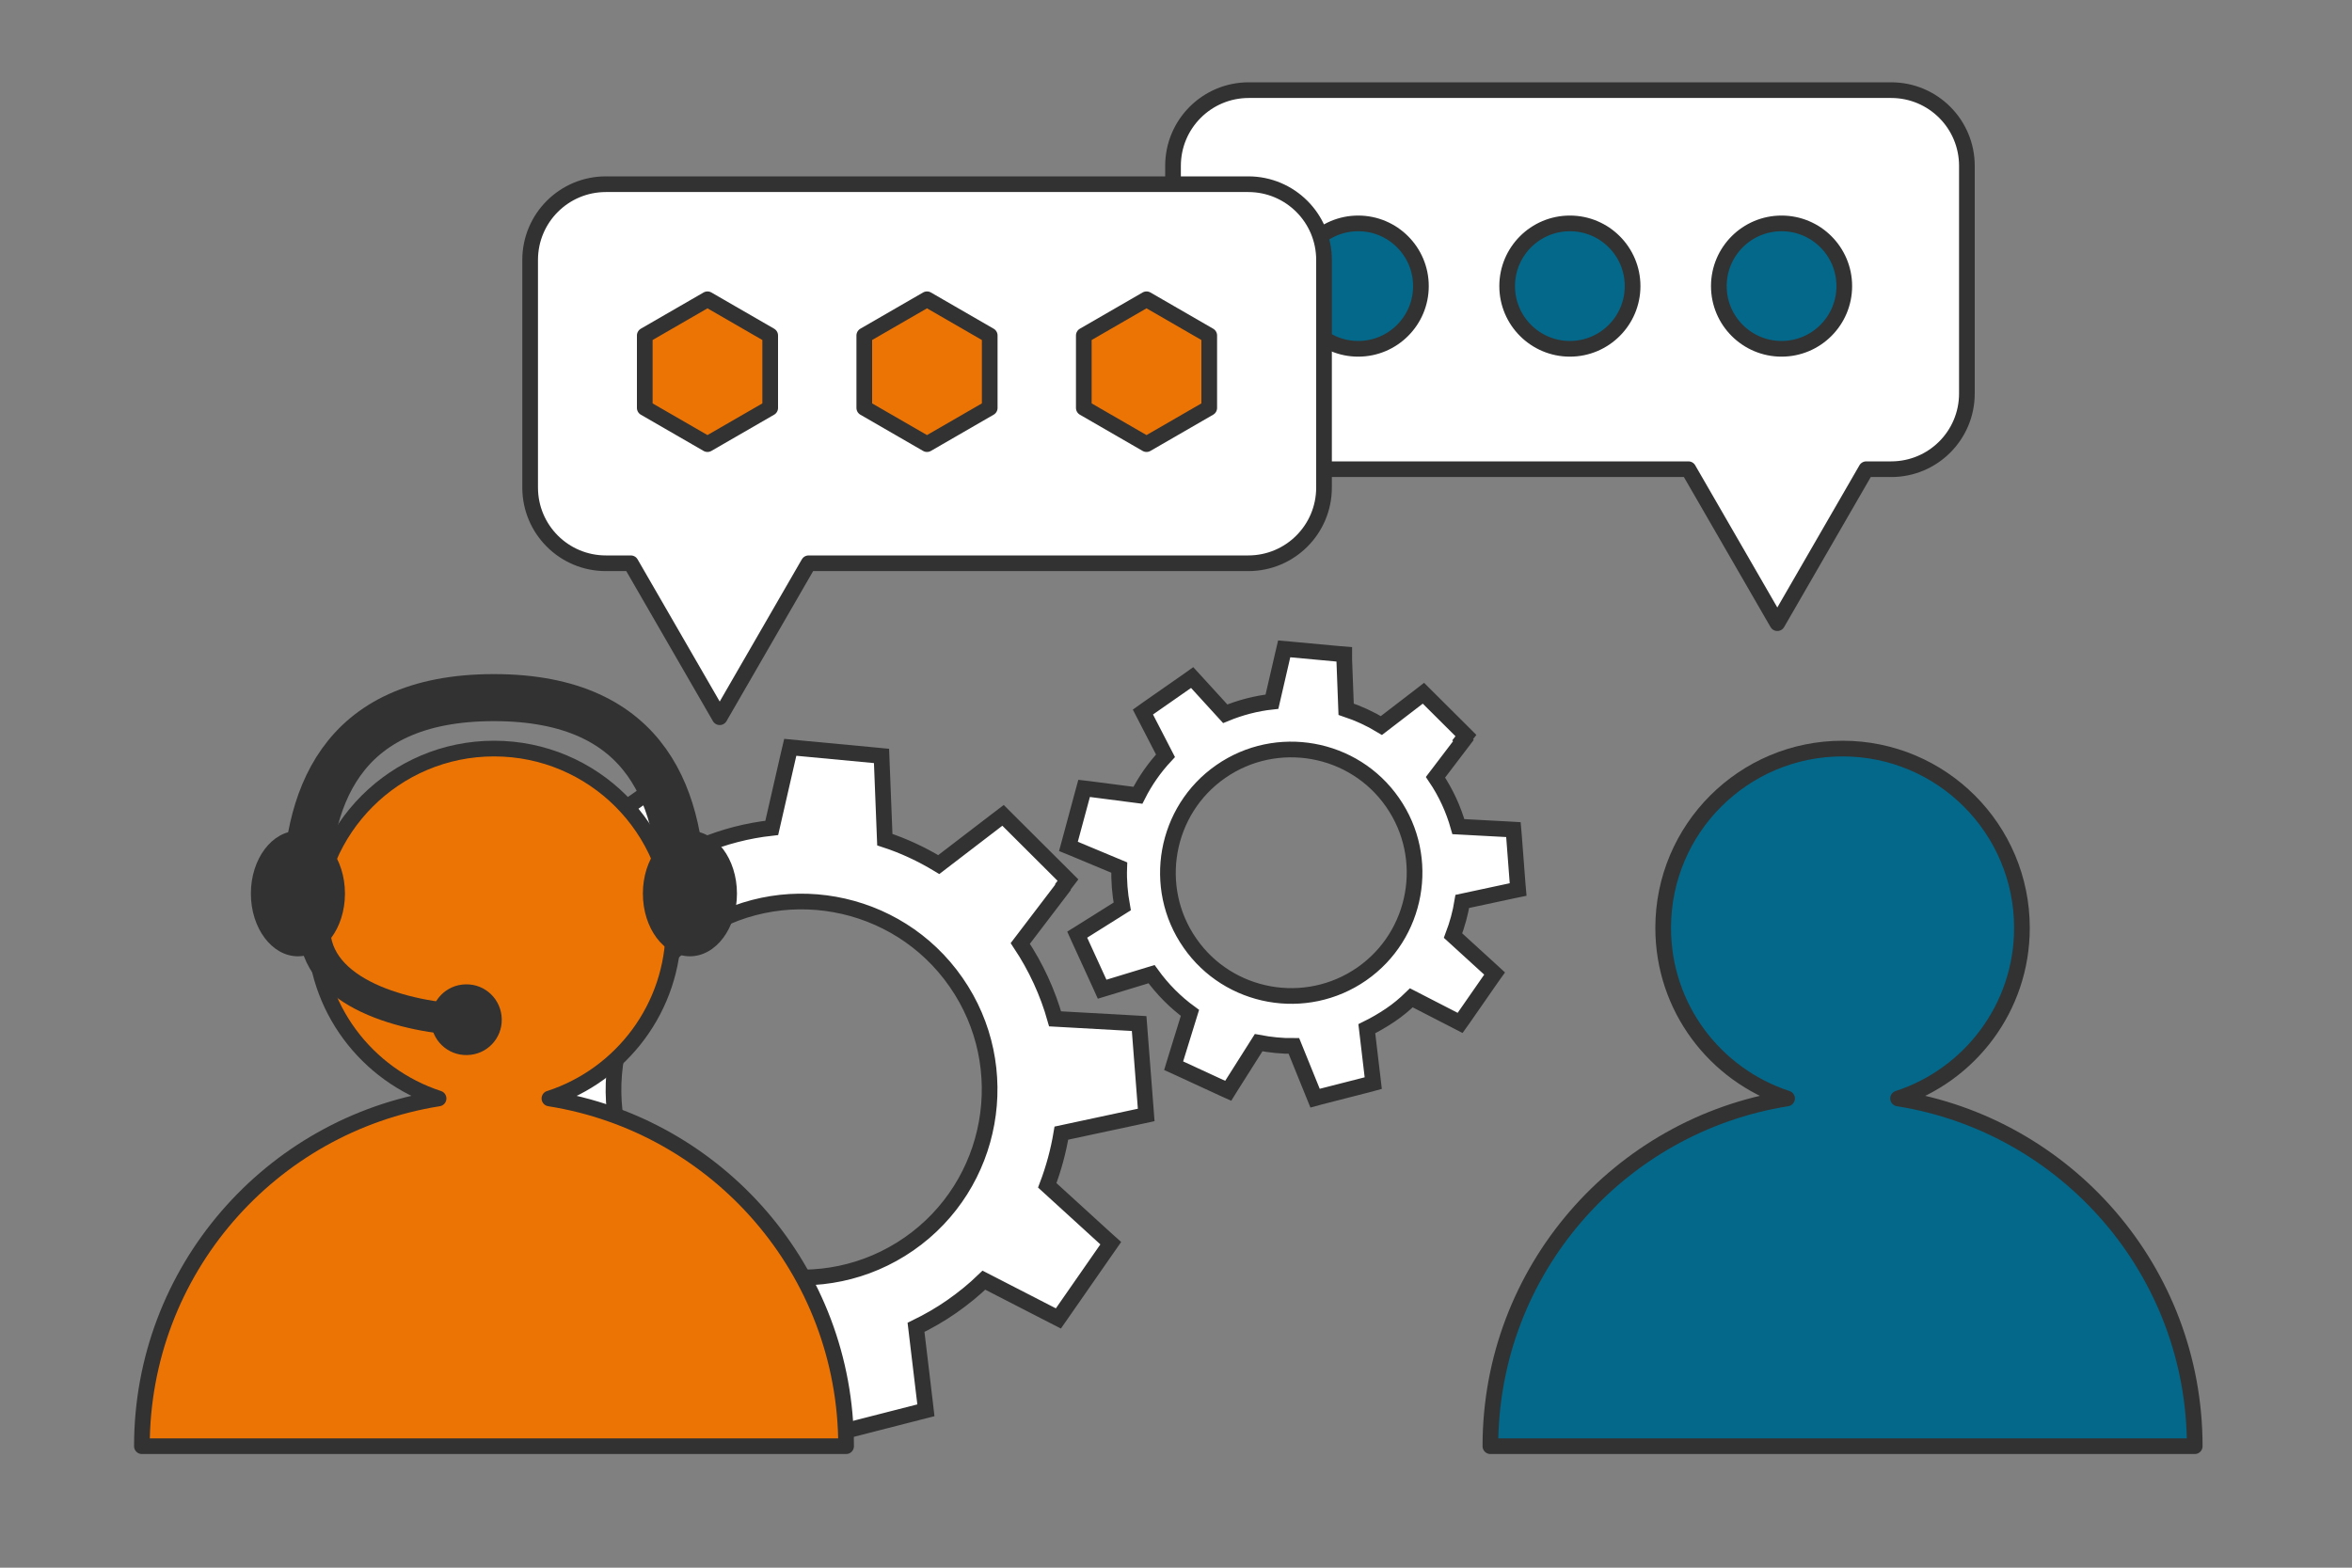
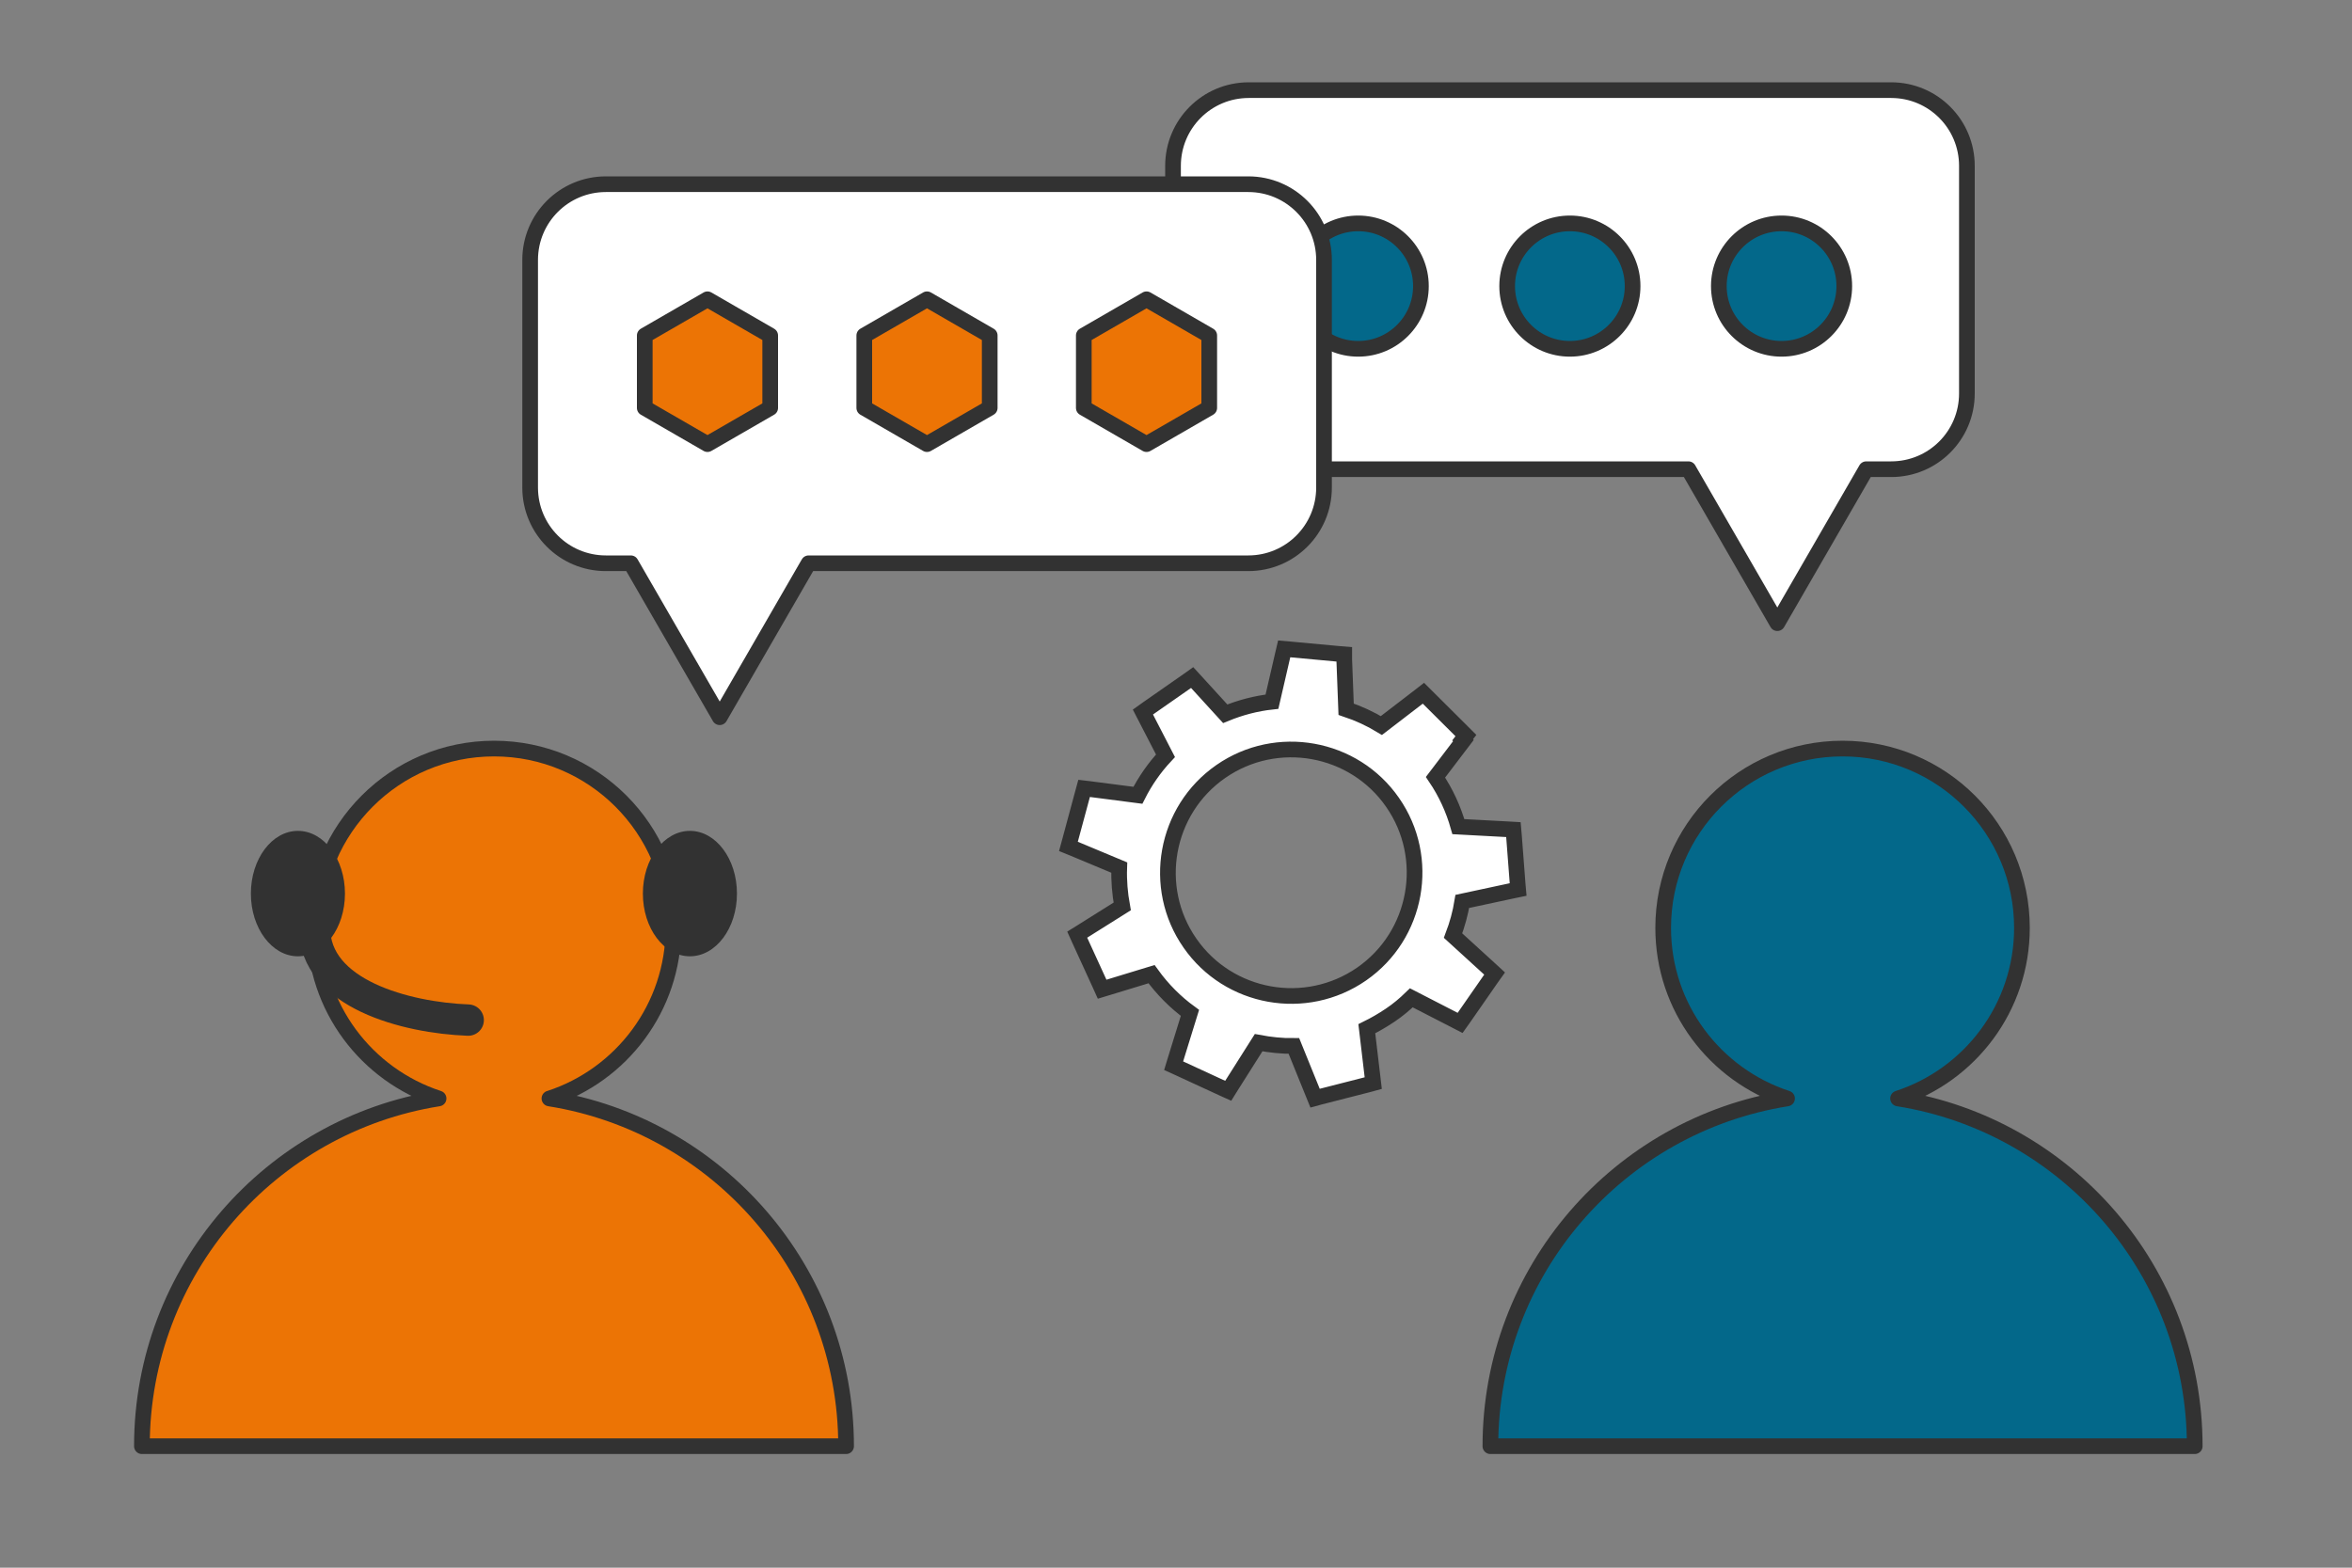
<svg xmlns="http://www.w3.org/2000/svg" id="uuid-84904652-081a-41c2-92bd-05155de0e2e8" width="150" height="100" viewBox="0 0 150 100">
  <rect x="0" y="0" width="150" height="100" fill="#808080" stroke="none" />
  <defs>
    <style>.uuid-b09a548f-3a05-40ff-b725-3cbf904023fb,.uuid-9f7f8b2b-8fe6-40ca-bc2f-6a8c6fa1af16{fill:#fff;}.uuid-b09a548f-3a05-40ff-b725-3cbf904023fb,.uuid-9f7f8b2b-8fe6-40ca-bc2f-6a8c6fa1af16,.uuid-37326ed2-2df0-46fc-81c3-dc23a28bdf10,.uuid-de30fa78-d3e7-45c2-a55f-e37a8b1d3c05,.uuid-4ebeeb9c-e8a8-4261-9762-ecadc7583ed0,.uuid-2d040d0f-6dd8-45b2-a219-cf675ecbf17b{stroke:#323232;}.uuid-b09a548f-3a05-40ff-b725-3cbf904023fb,.uuid-37326ed2-2df0-46fc-81c3-dc23a28bdf10,.uuid-de30fa78-d3e7-45c2-a55f-e37a8b1d3c05,.uuid-4ebeeb9c-e8a8-4261-9762-ecadc7583ed0{stroke-linejoin:round;}.uuid-b09a548f-3a05-40ff-b725-3cbf904023fb,.uuid-37326ed2-2df0-46fc-81c3-dc23a28bdf10,.uuid-de30fa78-d3e7-45c2-a55f-e37a8b1d3c05,.uuid-4ebeeb9c-e8a8-4261-9762-ecadc7583ed0,.uuid-2d040d0f-6dd8-45b2-a219-cf675ecbf17b{stroke-linecap:round;}.uuid-9f7f8b2b-8fe6-40ca-bc2f-6a8c6fa1af16,.uuid-2d040d0f-6dd8-45b2-a219-cf675ecbf17b{stroke-miterlimit:10;}.uuid-15039031-aa2c-492a-bbcd-6e5f0179309f{fill:#323232;}.uuid-37326ed2-2df0-46fc-81c3-dc23a28bdf10{stroke-width:2px;}.uuid-37326ed2-2df0-46fc-81c3-dc23a28bdf10,.uuid-2d040d0f-6dd8-45b2-a219-cf675ecbf17b{fill:none;}.uuid-de30fa78-d3e7-45c2-a55f-e37a8b1d3c05{fill:#03688a;}.uuid-4ebeeb9c-e8a8-4261-9762-ecadc7583ed0{fill:#ec7405;}.uuid-2d040d0f-6dd8-45b2-a219-cf675ecbf17b{stroke-width:3px;}</style>
  </defs>
  <g>
-     <path class="uuid-9f7f8b2b-8fe6-40ca-bc2f-6a8c6fa1af16" d="M67.79,56.56l.32-.42-.37-.37-3.4-3.39-.37-.37-.42,.32-3.68,2.82c-1.09-.66-2.24-1.2-3.44-1.59l-.19-4.82-.02-.52-.52-.05-4.78-.45-.52-.05-.12,.51-1.06,4.63c-1.54,.17-3.07,.56-4.54,1.18l-2.87-3.14-.35-.39-.43,.3-3.94,2.74-.43,.3,.24,.47,1.94,3.78c-1.09,1.16-1.98,2.46-2.68,3.84l-4.71-.62-.52-.07-.14,.51-1.25,4.64-.14,.51,.48,.2,4.45,1.86c-.05,1.26,.05,2.53,.3,3.78l-3.93,2.47-.44,.28,.22,.48,1.99,4.37,.22,.48,.5-.15,4.29-1.31c1.06,1.48,2.33,2.74,3.73,3.76l-1.44,4.63-.16,.5,.48,.22,4.36,2.02,.48,.22,.28-.44,2.69-4.23c1.13,.22,2.28,.33,3.43,.32l1.85,4.6,.2,.49,.51-.13,4.65-1.19,.51-.13-.06-.52-.57-4.77c.78-.38,1.55-.82,2.28-1.33s1.42-1.07,2.05-1.68l4.28,2.2,.47,.24,.3-.43,2.74-3.94,.3-.43-.39-.35-3.66-3.34c.41-1.08,.71-2.19,.9-3.33l4.9-1.05,.51-.11-.04-.52-.37-4.79-.04-.52-.52-.03-4.84-.27c-.47-1.67-1.21-3.29-2.22-4.81l2.72-3.57Zm-26.52,19.79c-3.78-5.43-2.43-12.93,3-16.7,5.43-3.78,12.93-2.43,16.7,3,3.78,5.43,2.43,12.93-3,16.7s-12.93,2.43-16.7-3Z" />
    <path class="uuid-9f7f8b2b-8fe6-40ca-bc2f-6a8c6fa1af16" d="M93.28,47.19l.21-.27-.24-.24-2.23-2.22-.24-.24-.27,.21-2.41,1.85c-.71-.43-1.47-.78-2.25-1.04l-.12-3.16v-.34s-.36-.03-.36-.03l-3.13-.29-.34-.03-.08,.34-.7,3.03c-1.01,.11-2.01,.37-2.98,.77l-1.88-2.06-.23-.25-.28,.2-2.58,1.8-.28,.2,.16,.31,1.28,2.48c-.71,.76-1.3,1.61-1.76,2.52l-3.09-.4-.34-.04-.09,.33-.82,3.04-.09,.33,.32,.13,2.92,1.22c-.03,.83,.04,1.66,.19,2.48l-2.58,1.62-.29,.18,.14,.31,1.31,2.86,.14,.31,.33-.1,2.82-.86c.7,.97,1.53,1.8,2.45,2.47l-.94,3.04-.1,.33,.31,.14,2.86,1.32,.31,.14,.18-.29,1.76-2.78c.74,.14,1.49,.22,2.25,.21l1.22,3.01,.13,.32,.33-.09,3.05-.78,.33-.09-.04-.34-.37-3.13c.51-.25,1.01-.54,1.5-.87s.93-.7,1.34-1.1l2.8,1.44,.31,.16,.2-.28,1.8-2.59,.2-.28-.25-.23-2.4-2.19c.27-.71,.47-1.44,.59-2.18l3.22-.69,.34-.07-.03-.34-.24-3.14-.03-.34-.34-.02-3.17-.17c-.31-1.1-.79-2.16-1.46-3.15l1.78-2.34Zm-17.39,12.97c-2.48-3.56-1.59-8.48,1.97-10.95s8.48-1.59,10.95,1.97c2.48,3.56,1.59,8.48-1.97,10.95s-8.48,1.59-10.95-1.97Z" />
  </g>
-   <path class="uuid-2d040d0f-6dd8-45b2-a219-cf675ecbf17b" d="M43.5,57.5c0-6.32-2-13-12-13s-12,6.68-12,13" />
  <g>
    <path class="uuid-b09a548f-3a05-40ff-b725-3cbf904023fb" d="M79.64,5.75h40.97c2.67,0,4.83,2.16,4.83,4.83v14.52c0,2.67-2.16,4.83-4.83,4.83h-1.59s-5.67,9.82-5.67,9.82l-5.67-9.82h-28.04c-2.67,0-4.83-2.16-4.83-4.83V10.58c0-2.67,2.16-4.83,4.83-4.83Z" />
    <g>
      <circle class="uuid-de30fa78-d3e7-45c2-a55f-e37a8b1d3c05" cx="113.62" cy="18.25" r="4" />
      <circle class="uuid-de30fa78-d3e7-45c2-a55f-e37a8b1d3c05" cx="100.12" cy="18.25" r="4" />
      <circle class="uuid-de30fa78-d3e7-45c2-a55f-e37a8b1d3c05" cx="86.62" cy="18.25" r="4" />
    </g>
  </g>
  <path class="uuid-de30fa78-d3e7-45c2-a55f-e37a8b1d3c05" d="M121.05,70.07c4.58-1.49,7.9-5.8,7.9-10.88,0-6.32-5.12-11.44-11.44-11.44s-11.44,5.12-11.44,11.44c0,5.08,3.31,9.38,7.9,10.88-10.72,1.7-18.92,10.98-18.92,22.18h44.92c0-11.2-8.2-20.48-18.92-22.18Z" />
  <g>
    <path class="uuid-b09a548f-3a05-40ff-b725-3cbf904023fb" d="M79.61,11.75H38.64c-2.67,0-4.83,2.16-4.83,4.83v14.52c0,2.67,2.16,4.83,4.83,4.83h1.59l5.67,9.82,5.67-9.82h28.04c2.67,0,4.83-2.16,4.83-4.83v-14.52c0-2.67-2.16-4.83-4.83-4.83Z" />
    <g>
      <polygon class="uuid-4ebeeb9c-e8a8-4261-9762-ecadc7583ed0" points="77.12 26.02 77.12 21.4 73.12 19.09 69.12 21.4 69.12 26.02 73.12 28.33 77.12 26.02" />
      <polygon class="uuid-4ebeeb9c-e8a8-4261-9762-ecadc7583ed0" points="63.12 26.02 63.12 21.4 59.12 19.09 55.12 21.4 55.12 26.02 59.12 28.33 63.12 26.02" />
      <polygon class="uuid-4ebeeb9c-e8a8-4261-9762-ecadc7583ed0" points="49.12 26.02 49.12 21.4 45.12 19.09 41.12 21.4 41.12 26.02 45.12 28.33 49.12 26.02" />
    </g>
  </g>
  <path class="uuid-4ebeeb9c-e8a8-4261-9762-ecadc7583ed0" d="M35.05,70.07c4.58-1.49,7.9-5.8,7.9-10.88,0-6.32-5.12-11.44-11.44-11.44s-11.44,5.12-11.44,11.44c0,5.08,3.31,9.38,7.9,10.88-10.72,1.7-18.92,10.98-18.92,22.18H53.96c0-11.2-8.2-20.48-18.92-22.18Z" />
  <g>
    <path class="uuid-37326ed2-2df0-46fc-81c3-dc23a28bdf10" d="M20.06,59.19c0,4.21,5.84,5.73,9.8,5.88" />
-     <path class="uuid-15039031-aa2c-492a-bbcd-6e5f0179309f" d="M29.79,67.3c1.25-.02,2.24-1.05,2.21-2.3s-1.05-2.24-2.3-2.21c-1.25,.02-2.24,1.05-2.21,2.3,.02,1.25,1.05,2.24,2.3,2.21Z" />
  </g>
  <ellipse class="uuid-15039031-aa2c-492a-bbcd-6e5f0179309f" cx="19" cy="57" rx="3" ry="4" />
  <ellipse class="uuid-15039031-aa2c-492a-bbcd-6e5f0179309f" cx="44" cy="57" rx="3" ry="4" />
</svg>